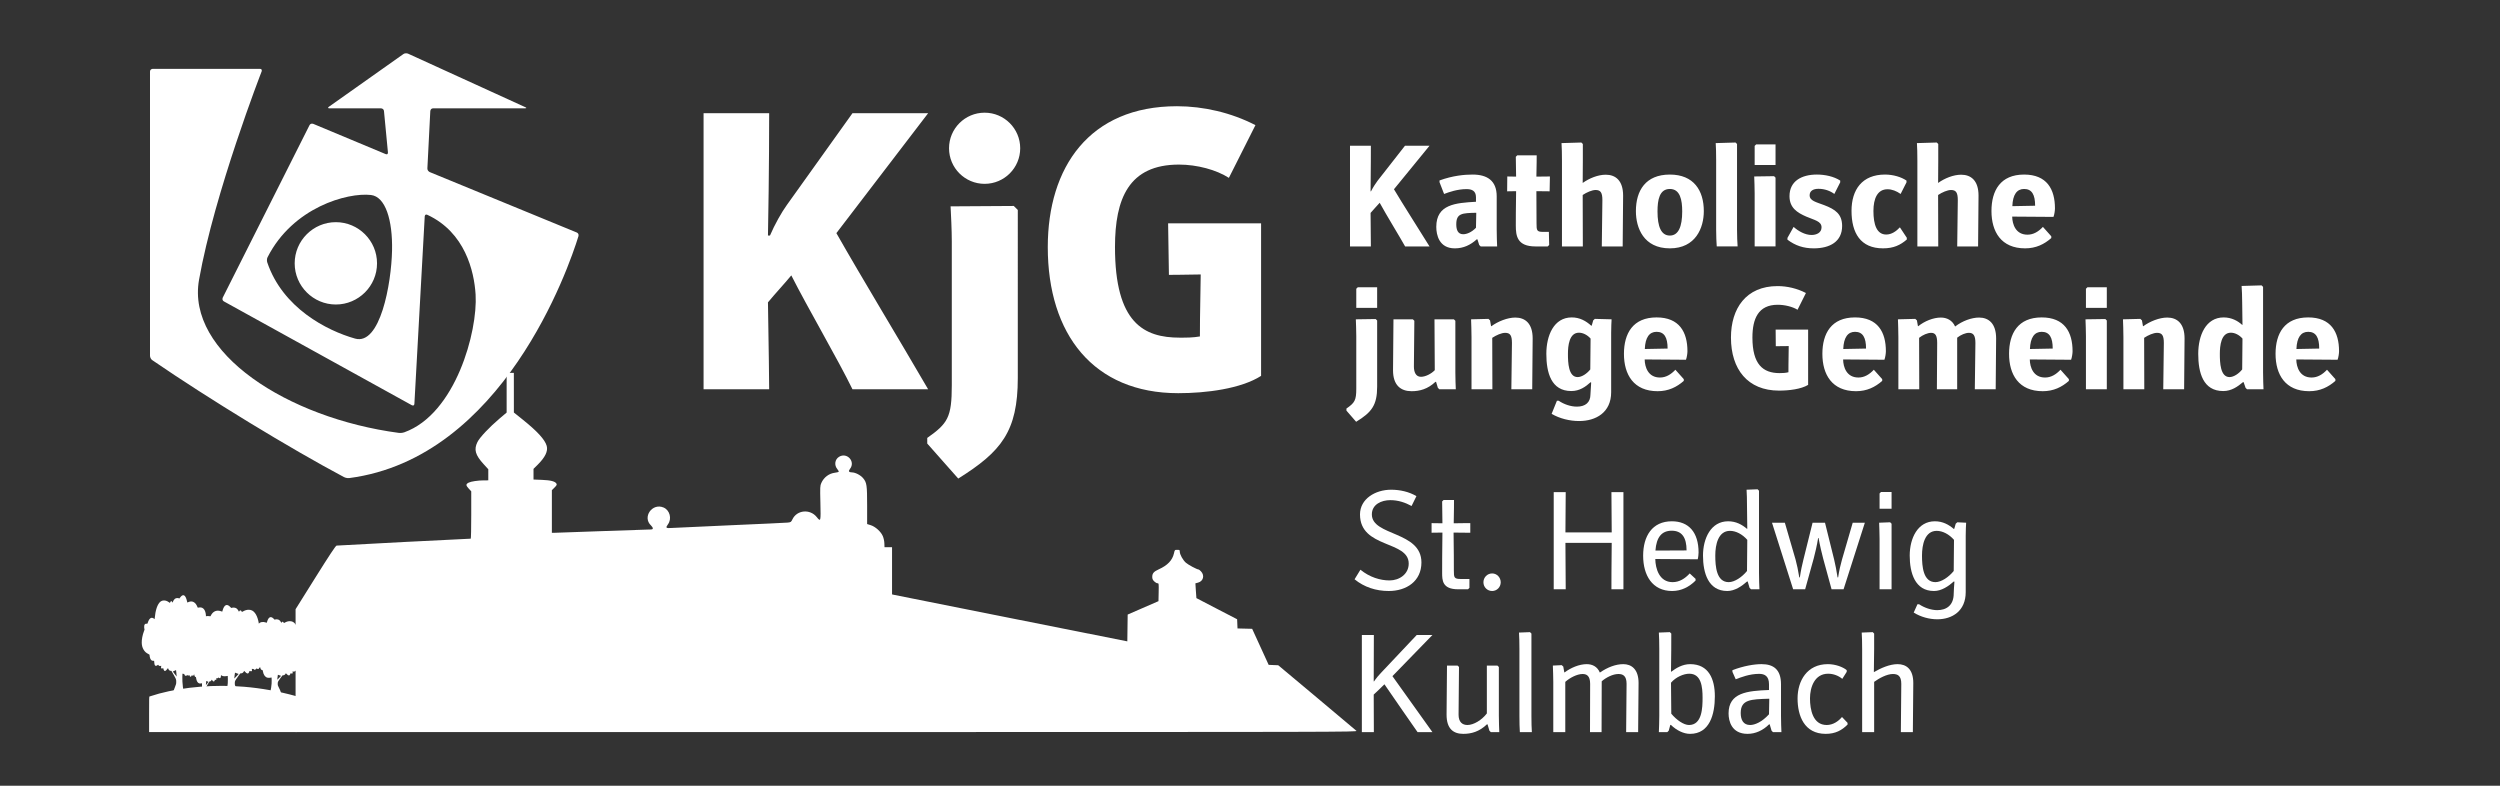
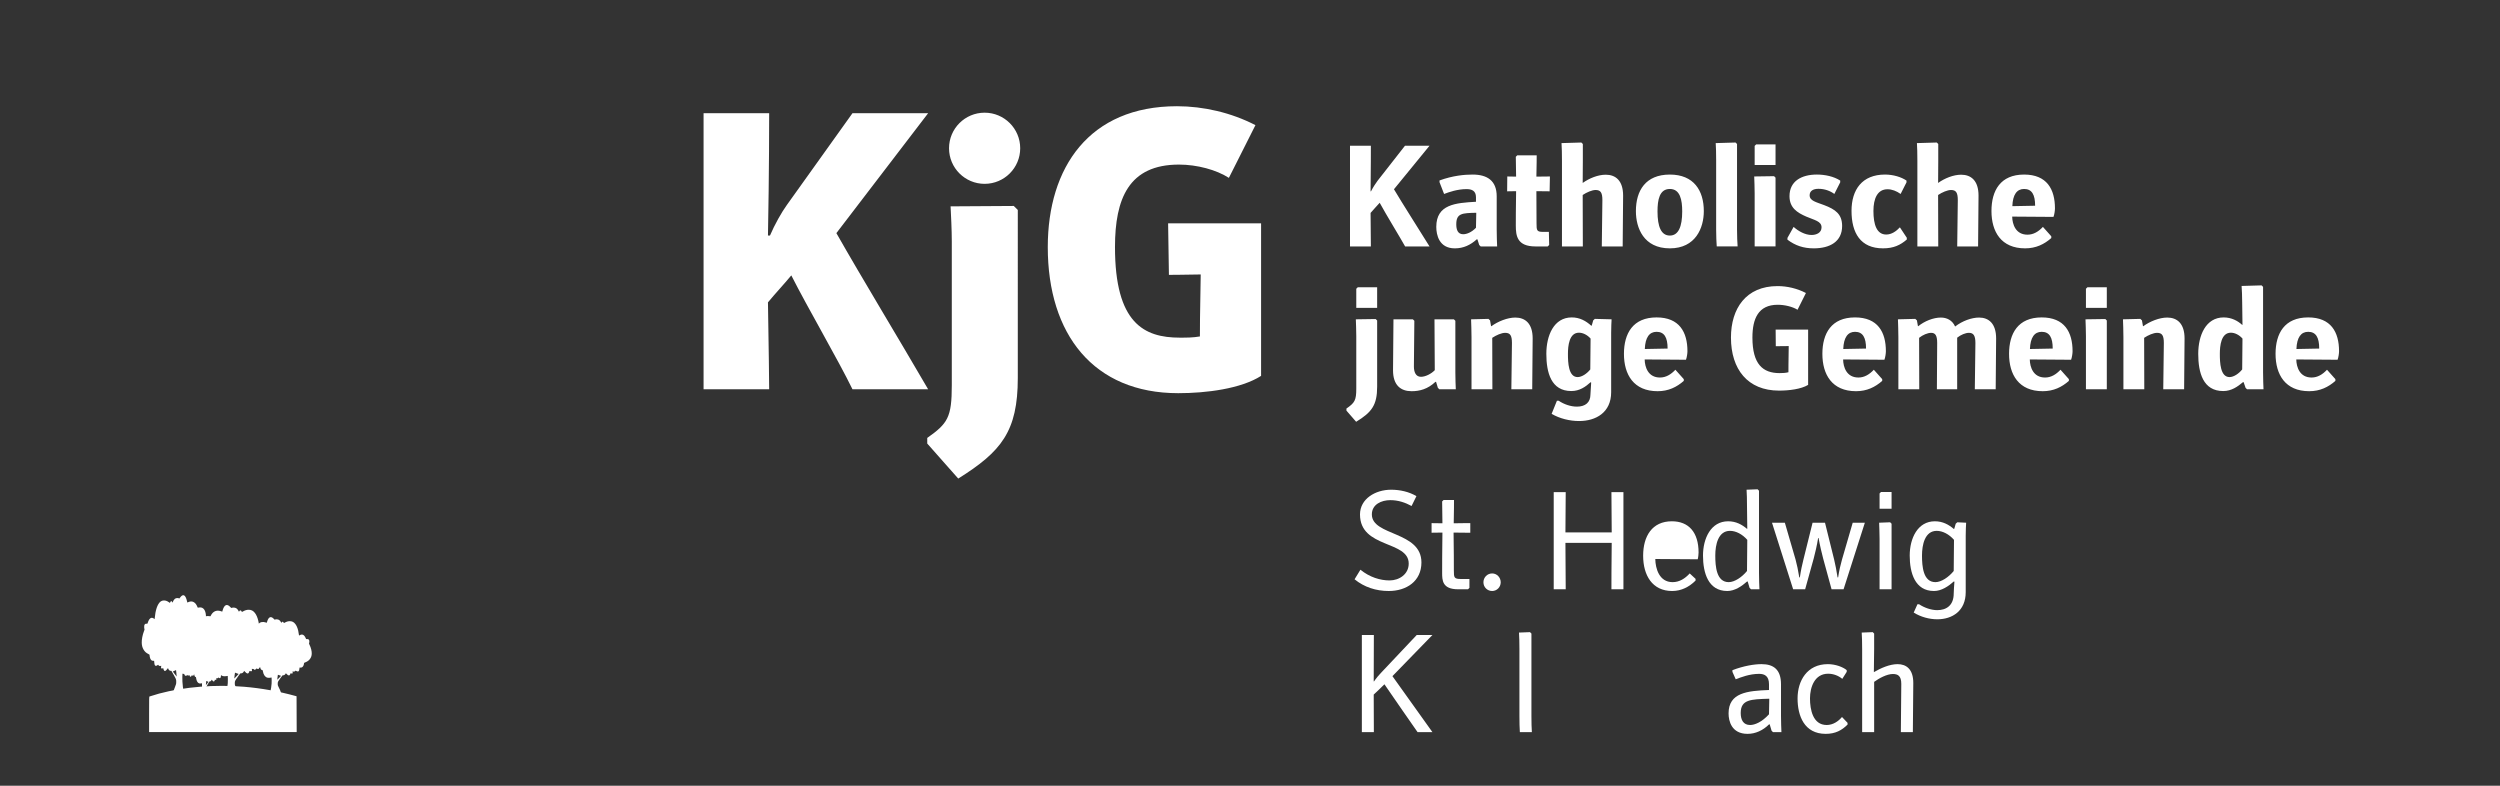
<svg xmlns="http://www.w3.org/2000/svg" xmlns:ns1="http://sodipodi.sourceforge.net/DTD/sodipodi-0.dtd" xmlns:ns2="http://www.inkscape.org/namespaces/inkscape" version="1.1" x="0px" y="0px" width="700px" height="220px" viewBox="0 0 700 220" xml:space="preserve" id="svg52" ns1:docname="kjg_St. Hedwig Kulmbach mit Bäumen und Rondell weiss.svg" ns2:version="1.1.1 (3bf5ae0d25, 2021-09-20)">
  <rect x="0" y="0" width="700" height="220" fill="#333333" stroke="none" />
  <defs id="defs56">
    <ns2:path-effect effect="spiro" id="path-effect807" is_visible="true" lpeversion="1" />
    <ns2:path-effect effect="bspline" id="path-effect2053" is_visible="true" lpeversion="1" weight="33.333" steps="2" helper_size="0" apply_no_weight="true" apply_with_weight="true" only_selected="false" />
    <ns2:path-effect effect="bspline" id="path-effect2057" is_visible="true" lpeversion="1" weight="33.333" steps="2" helper_size="0" apply_no_weight="true" apply_with_weight="true" only_selected="false" />
    <ns2:path-effect effect="bspline" id="path-effect1638" is_visible="true" lpeversion="1" weight="33.333" steps="2" helper_size="0" apply_no_weight="true" apply_with_weight="true" only_selected="false" />
    <ns2:path-effect effect="bspline" id="path-effect1924" is_visible="true" lpeversion="1" weight="33.333" steps="2" helper_size="0" apply_no_weight="true" apply_with_weight="true" only_selected="false" />
    <ns2:path-effect effect="spiro" id="path-effect3300" is_visible="true" lpeversion="1" />
    <ns2:path-effect effect="spiro" id="path-effect3417" is_visible="true" lpeversion="1" />
    <ns2:path-effect effect="spiro" id="path-effect3534" is_visible="true" lpeversion="1" />
    <ns2:path-effect effect="spiro" id="path-effect3538" is_visible="true" lpeversion="1" />
    <ns2:path-effect effect="spiro" id="path-effect3774" is_visible="true" lpeversion="1" />
    <ns2:path-effect effect="spiro" id="path-effect3778" is_visible="true" lpeversion="1" />
    <ns2:path-effect effect="spiro" id="path-effect134" is_visible="true" lpeversion="1" />
    <ns2:path-effect effect="spiro" id="path-effect138" is_visible="true" lpeversion="1" />
    <ns2:path-effect effect="spiro" id="path-effect586" is_visible="true" lpeversion="1" />
    <ns2:path-effect effect="spiro" id="path-effect845" is_visible="true" lpeversion="1" />
    <ns2:path-effect effect="spiro" id="path-effect962" is_visible="true" lpeversion="1" />
  </defs>
  <ns1:namedview id="namedview54" pagecolor="#ffffff" bordercolor="#666666" borderopacity="1.0" ns2:pageshadow="2" ns2:pageopacity="0.0" ns2:pagecheckerboard="0" showgrid="false" ns2:zoom="1.7243304" ns2:cx="355.50031" ns2:cy="104.09838" ns2:window-width="1920" ns2:window-height="1009" ns2:window-x="1672" ns2:window-y="-8" ns2:window-maximized="1" ns2:current-layer="svg52" />
  <g fill="rgb(0,0,0)" id="g50" style="fill:#ffffff;fill-opacity:1" transform="translate(42,14)">
-     <path d="m 52.038,48.207 c 6.35,0 11.529,5.178 11.529,11.527 0,6.351 -5.18,11.527 -11.529,11.527 -6.349,0 -11.528,-5.177 -11.528,-11.527 0,-6.349 5.179,-11.527 11.528,-11.527 m 15.735,7.952 C 67.575,65.464 64.461,82.791 57.42,80.804 49.505,78.569 37.129,72.219 32.828,59.457 c 0,0 -0.254,-0.755 0.107,-1.464 7.093,-13.919 22.315,-18.14 28.925,-17.396 4.05,0.457 6.097,6.976 5.913,15.562 m 51.69,-5.073 -41.098,-16.887 c 0,0 -0.736,-0.301 -0.696,-1.096 l 0.813,-15.978 c 0,0 0.041,-0.792 0.836,-0.792 h 25.674 c 0,0 0.795,0 0.072,-0.332 L 72.285,1.037 c 0,0 -0.724,-0.332 -1.373,0.127 L 50.119,15.873 c 0,0 -0.649,0.461 0.146,0.461 h 14.383 c 0,0 0.794,0 0.87,0.791 l 1.103,11.53 c 0,0 0.075,0.792 -0.657,0.484 L 45.733,20.688 c 0,0 -0.734,-0.306 -1.092,0.405 L 20.381,69.31 c 0,0 -0.357,0.712 0.34,1.098 l 52.57,29.04 c 0,0 0.696,0.386 0.74,-0.407 0,0 -0.044,0.793 2.891,-52.425 0,0 0.045,-0.792 0.766,-0.456 10.502,4.9 13.08,15.721 13.482,22.32 0.627,10.283 -5.59,33.391 -19.972,38.567 0,0 -0.749,0.267 -1.537,0.161 C 38.558,103.062 10.092,84.793 13.734,64.309 18.082,39.859 31.252,6.019 31.252,6.019 c 0,0 0.289,-0.741 -0.507,-0.741 H 0.796 c 0,0 -0.796,0 -0.796,0.795 v 79.535 c 0,0 0,0.797 0.655,1.245 15.909,10.91 38.546,24.689 53.664,32.734 0,0 0.702,0.374 1.491,0.271 43.02,-5.666 61.405,-58.771 64.153,-67.712 0.001,10e-4 0.235,-0.757 -0.5,-1.06" id="path2" style="fill:#ffffff;fill-opacity:1" />
    <path d="m 287.888,96.09 c -23.664,0 -36.51,-16.452 -36.51,-40.907 0,-22.312 11.606,-39.441 36.173,-39.441 7.438,0 15.212,1.804 21.974,5.296 l -7.437,14.764 c -3.493,-2.254 -8.903,-3.719 -13.974,-3.719 -14.087,0 -17.917,9.579 -17.917,23.101 0,21.298 8.112,25.356 18.142,25.356 1.916,0 3.719,0 5.635,-0.339 0,-1.015 0,-6.311 0.226,-17.355 -6.536,0.112 -7.776,0.112 -8.903,0.112 0,-0.335 -0.225,-14.199 -0.225,-14.422 h 26.031 v 42.71 c -5.635,3.603 -15.327,4.844 -23.215,4.844 M 226.306,120 c 12.057,-7.55 16.678,-13.187 16.678,-28.174 V 44.793 l -1.127,-1.126 -17.692,0.112 c 0.114,2.254 0.338,6.691 0.338,9.845 v 40.229 c 0,9.017 -1.127,10.707 -6.874,14.765 v 1.576 z M 155,17.695 h 18.367 c 0,1.238 0,17.128 -0.338,34.256 h 0.564 c 1.353,-3.156 3.268,-6.535 4.732,-8.562 l 18.368,-25.693 h 21.186 l -25.693,33.579 c 7.101,12.51 17.242,29.188 25.693,43.726 h -21.186 c -3.943,-8.115 -12.509,-22.764 -17.129,-31.893 -2.14,2.592 -4.395,4.96 -6.536,7.55 0.227,12.51 0.338,23.329 0.338,24.343 H 155 Z m 78.694,19.78 c 5.501,0 9.963,-4.46 9.963,-9.963 0,-5.502 -4.462,-9.961 -9.963,-9.961 -5.503,0 -9.964,4.459 -9.964,9.961 0,5.503 4.461,9.963 9.964,9.963" id="path4" style="fill:#ffffff;fill-opacity:1" />
    <path d="m 604.291,78.909 c -2.018,0 -3.168,1.564 -3.293,4.814 0.453,0 6.174,-0.125 6.381,-0.125 0,-3.088 -0.908,-4.689 -3.088,-4.689 m 0.287,16.627 c -6.707,0 -9.424,-4.652 -9.424,-10.453 0,-5.722 2.51,-10.207 9.137,-10.207 6.381,0 8.643,4.113 8.643,9.466 0,0.616 -0.164,1.726 -0.41,2.388 -1.564,0 -11.154,-0.085 -11.566,-0.085 0.041,2.183 0.988,5.062 4.281,5.062 1.688,0 3.088,-0.864 4.322,-2.18 l 2.346,2.634 v 0.492 c -1.975,1.731 -4.282,2.883 -7.329,2.883 M 585.895,80.8 c -0.906,-1.028 -2.141,-1.645 -3.25,-1.645 -2.76,0 -3.09,3.703 -3.09,5.928 0,2.429 0.125,6.501 2.717,6.501 1.152,0 2.594,-0.946 3.541,-2.142 -10e-4,-0.41 0.082,-8.189 0.082,-8.642 m 1.275,14.2 -0.41,-0.41 -0.537,-1.564 -0.162,-0.041 c -1.525,1.274 -3.254,2.508 -5.559,2.508 -5.639,0 -6.996,-5.142 -6.996,-10.409 0,-5.146 2.1,-10.207 7.121,-10.207 2.221,0 3.992,0.984 5.186,2.098 l 0.082,-0.041 c -0.043,-1.605 -0.082,-5.722 -0.082,-6.135 0,-1.564 -0.084,-3.908 -0.164,-4.734 l 5.598,-0.161 0.412,0.41 v 23.953 c 0,1.605 0.08,3.911 0.123,4.734 h -4.612 z m -23.459,0 c 0,-0.37 0.164,-12.595 0.164,-12.966 0,-2.098 -0.494,-2.84 -1.893,-2.84 -1.029,0 -2.512,0.659 -3.623,1.4 L 558.4,95 h -5.844 V 80.474 c 0,-1.443 -0.082,-4.201 -0.125,-5.064 l 4.857,-0.123 0.453,0.412 0.287,1.605 0.084,0.039 c 1.852,-1.357 4.527,-2.428 6.709,-2.428 2.758,0 4.855,1.646 4.855,5.844 0,0.413 -0.123,13.831 -0.123,14.241 z M 542.062,72.198 v -5.35 l 0.412,-0.41 h 5.432 v 5.76 z m 0,22.802 V 80.144 c 0,-1.195 -0.084,-3.912 -0.125,-4.734 l 5.557,-0.082 0.412,0.412 V 95 Z M 529.674,78.909 c -2.018,0 -3.17,1.564 -3.293,4.814 0.453,0 6.174,-0.125 6.379,-0.125 0,-3.088 -0.905,-4.689 -3.086,-4.689 m 0.287,16.627 c -6.708,0 -9.424,-4.652 -9.424,-10.453 0,-5.722 2.512,-10.207 9.137,-10.207 6.379,0 8.645,4.113 8.645,9.466 0,0.616 -0.166,1.726 -0.412,2.388 -1.564,0 -11.154,-0.085 -11.566,-0.085 0.041,2.183 0.988,5.062 4.281,5.062 1.688,0 3.086,-0.864 4.32,-2.18 l 2.346,2.634 v 0.492 c -1.976,1.731 -4.28,2.883 -7.327,2.883 M 510.947,95 c 0,-0.37 0.166,-12.595 0.166,-12.966 0,-2.058 -0.535,-2.84 -1.812,-2.84 -0.946,0 -2.264,0.536 -3.293,1.359 V 95 h -5.68 c 0,-0.37 0.082,-12.595 0.082,-12.966 0,-2.058 -0.493,-2.84 -1.688,-2.84 -0.987,0 -2.345,0.577 -3.373,1.4 L 495.39,95 h -5.845 V 80.474 c 0,-1.399 -0.082,-4.201 -0.123,-5.064 l 4.855,-0.123 0.453,0.412 0.289,1.605 0.082,0.039 c 1.77,-1.438 4.239,-2.428 6.338,-2.428 1.647,0 3.211,0.74 3.992,2.51 2.018,-1.564 4.61,-2.51 6.709,-2.51 2.676,0 4.774,1.646 4.774,5.844 0,0.413 -0.123,13.831 -0.123,14.241 z M 477.404,78.909 c -2.017,0 -3.17,1.564 -3.293,4.814 0.453,0 6.175,-0.125 6.381,-0.125 0,-3.088 -0.906,-4.689 -3.088,-4.689 m 0.288,16.627 c -6.709,0 -9.425,-4.652 -9.425,-10.453 0,-5.722 2.511,-10.207 9.137,-10.207 6.381,0 8.643,4.113 8.643,9.466 0,0.616 -0.163,1.726 -0.411,2.388 -1.563,0 -11.155,-0.085 -11.565,-0.085 0.041,2.183 0.986,5.062 4.281,5.062 1.687,0 3.086,-0.864 4.32,-2.18 l 2.347,2.634 v 0.492 c -1.976,1.731 -4.281,2.883 -7.327,2.883 m -21.567,-0.164 c -8.766,0 -13.458,-5.969 -13.458,-14.862 0,-8.106 4.197,-14.402 13.046,-14.402 2.717,0 5.475,0.657 7.945,1.934 l -2.348,4.693 c -1.397,-0.864 -3.58,-1.4 -5.556,-1.4 -5.433,0 -7.078,3.909 -7.078,9.176 0,7.535 2.963,9.962 7.612,9.962 0.865,0 1.689,-0.041 2.471,-0.246 0,-0.37 0,-2.881 0.082,-7.325 -2.676,0.038 -3.21,0.038 -3.621,0.038 0,-0.08 -0.042,-4.607 -0.042,-4.646 h 9.097 v 15.475 c -1.975,1.19 -5.308,1.603 -8.15,1.603 M 421.842,78.909 c -2.016,0 -3.17,1.564 -3.293,4.814 0.454,0 6.175,-0.125 6.379,-0.125 0,-3.088 -0.904,-4.689 -3.086,-4.689 m 0.289,16.627 c -6.709,0 -9.426,-4.652 -9.426,-10.453 0,-5.722 2.511,-10.207 9.137,-10.207 6.379,0 8.643,4.113 8.643,9.466 0,0.616 -0.163,1.726 -0.412,2.388 -1.562,0 -11.153,-0.085 -11.564,-0.085 0.041,2.183 0.988,5.062 4.281,5.062 1.686,0 3.087,-0.864 4.32,-2.18 l 2.348,2.634 v 0.492 c -1.978,1.731 -4.282,2.883 -7.327,2.883 M 403.362,80.8 c -0.905,-1.028 -2.14,-1.645 -3.252,-1.645 -2.757,0 -3.087,3.703 -3.087,5.928 0,2.429 0.125,6.501 2.717,6.501 1.152,0 2.593,-0.946 3.539,-2.142 0,-0.41 0.083,-8.189 0.083,-8.642 m 5.762,-1.645 v 16.668 c 0,5.68 -4.28,8.066 -8.97,8.066 -2.637,0 -5.477,-0.698 -7.699,-2.017 l 1.481,-3.662 h 0.495 c 1.481,0.987 3.333,1.646 5.102,1.646 2.429,0 3.787,-1.235 3.787,-3.376 0,-0.33 0.125,-2.223 0.208,-3.374 l -0.166,-0.082 c -1.4,1.274 -3.087,2.467 -5.391,2.467 -5.64,0 -6.997,-5.142 -6.997,-10.409 0,-5.146 2.098,-10.207 7.119,-10.207 2.223,0 3.993,0.984 5.473,2.344 l 0.125,-0.082 0.412,-1.439 0.451,-0.412 4.693,0.123 c -0.04,0.41 -0.123,2.511 -0.123,3.746 M 381.179,95 c 0,-0.37 0.165,-12.595 0.165,-12.966 0,-2.098 -0.494,-2.84 -1.894,-2.84 -1.029,0 -2.511,0.659 -3.623,1.4 L 375.869,95 h -5.846 V 80.474 c 0,-1.443 -0.08,-4.201 -0.121,-5.064 l 4.855,-0.123 0.452,0.412 0.29,1.605 0.081,0.039 c 1.853,-1.357 4.527,-2.428 6.709,-2.428 2.757,0 4.856,1.646 4.856,5.844 0,0.413 -0.123,13.831 -0.123,14.241 z m -20.166,0 -0.412,-0.41 -0.495,-1.646 -0.164,-0.044 c -2.183,2.06 -4.445,2.637 -6.708,2.637 -3.005,0 -5.187,-1.648 -5.187,-5.846 0,-0.412 0.123,-13.871 0.123,-14.281 h 5.433 l 0.413,0.41 c 0,0.453 -0.125,12.268 -0.125,12.801 0,1.484 0.492,2.883 1.977,2.883 1.234,0 2.88,-0.822 3.868,-1.854 l -0.081,-14.24 h 5.432 l 0.412,0.41 v 14.446 c 0,1.605 0.081,3.911 0.124,4.734 z M 337.758,72.198 v -5.35 l 0.412,-0.41 h 5.432 v 5.76 z M 335,100.97 v -0.576 c 2.305,-1.605 2.758,-2.265 2.758,-5.558 V 80.144 c 0,-1.154 -0.083,-3.912 -0.124,-4.734 l 5.557,-0.082 0.411,0.412 v 18.52 c 0,5.227 -1.564,7.204 -5.885,9.838 z M 527.834,43.603 c -0.207,0 -5.926,0.123 -6.379,0.123 0.123,-3.251 1.274,-4.815 3.293,-4.815 2.182,-0.001 3.086,1.605 3.086,4.692 m 4.527,9.053 v -0.494 l -2.346,-2.634 c -1.234,1.317 -2.635,2.181 -4.322,2.181 -3.293,0 -4.238,-2.88 -4.28,-5.062 0.411,0 10.001,0.083 11.563,0.083 0.25,-0.658 0.412,-1.77 0.412,-2.389 0,-5.35 -2.262,-9.465 -8.641,-9.465 -6.627,0 -9.137,4.486 -9.137,10.207 0,5.803 2.716,10.454 9.424,10.454 3.046,10e-4 5.351,-1.151 7.327,-2.881 m -20.496,2.346 c 0,-0.412 0.124,-13.827 0.124,-14.239 0,-4.199 -2.101,-5.844 -4.857,-5.844 -2.182,0 -4.609,0.986 -6.461,2.305 0,-0.413 0.04,-5.805 0.04,-6.174 v -4.733 l -0.412,-0.411 -5.557,0.163 c 0.084,0.863 0.123,3.334 0.123,4.981 v 23.952 h 5.846 l -0.04,-14.404 c 1.11,-0.741 2.593,-1.399 3.622,-1.399 1.398,0 1.892,0.741 1.892,2.839 0,0.371 -0.165,12.596 -0.165,12.965 h 5.845 z m -19.961,-1.934 v -0.494 l -1.934,-2.922 c -0.989,1.068 -2.305,2.017 -3.829,2.017 -2.634,0 -3.581,-2.757 -3.581,-6.585 0,-3.54 1.153,-6.092 3.951,-6.092 1.235,0 2.512,0.494 3.663,1.317 l 1.646,-3.251 v -0.495 c -1.439,-0.987 -3.705,-1.687 -6.009,-1.687 -6.42,0 -9.385,4.238 -9.385,10.166 0,6.174 2.512,10.495 8.811,10.495 2.963,10e-4 4.857,-0.904 6.667,-2.469 m -33.42,-0.453 v 0.495 c 2.181,1.646 4.486,2.428 7.367,2.428 4.527,0 7.943,-1.894 7.943,-6.257 0,-3.332 -1.893,-4.65 -5.021,-5.844 -2.263,-0.865 -4.074,-1.193 -4.074,-2.759 0,-1.192 0.946,-1.81 2.47,-1.81 1.729,0 3.293,0.575 4.445,1.44 l 1.646,-3.251 v -0.495 c -1.771,-1.152 -4.239,-1.687 -6.544,-1.687 -4.24,0 -7.656,1.811 -7.656,6.049 0,3.253 2.141,4.611 4.692,5.722 2.264,0.987 4.28,1.276 4.28,3.005 0,1.564 -1.481,2.141 -2.798,2.141 -1.811,0 -3.705,-1.072 -5.021,-2.265 z m -3.335,-20.413 v -5.763 h -5.433 l -0.412,0.411 v 5.352 z m 0,22.8 V 35.741 l -0.411,-0.411 -5.557,0.081 c 0.042,0.823 0.123,3.539 0.123,4.733 v 14.857 h 5.845 z m -10.781,-28.686 -0.411,-0.411 -5.558,0.163 c 0.083,0.824 0.124,3.168 0.124,4.732 v 19.47 c 0,1.563 0.082,3.909 0.163,4.731 h 5.846 c -0.083,-0.822 -0.164,-3.168 -0.164,-4.731 z m -18.809,25.641 c -2.429,0 -3.457,-2.469 -3.457,-6.75 0,-3.25 0.535,-6.297 3.457,-6.297 2.881,0 3.458,3.047 3.458,6.297 0,4.281 -1.072,6.75 -3.458,6.75 m 0,3.581 c 7.243,0 9.508,-5.763 9.508,-10.413 0,-5.762 -2.8,-10.248 -9.508,-10.248 -6.792,0 -9.508,4.486 -9.508,10.248 0,4.65 2.139,10.413 9.508,10.413 m -13.21,-0.536 c 0,-0.412 0.122,-13.827 0.122,-14.239 0,-4.199 -2.099,-5.844 -4.856,-5.844 -2.181,0 -4.609,0.986 -6.461,2.305 0,-0.413 0.04,-5.805 0.04,-6.174 v -4.733 l -0.411,-0.411 -5.557,0.163 c 0.083,0.863 0.123,3.334 0.123,4.981 v 23.952 h 5.845 l -0.04,-14.404 c 1.11,-0.741 2.593,-1.399 3.62,-1.399 1.4,0 1.894,0.741 1.894,2.839 0,0.371 -0.165,12.596 -0.165,12.965 h 5.846 z m -20.992,0 0.412,-0.412 -0.085,-3.662 h -1.605 c -1.808,0 -1.851,-0.411 -1.851,-2.469 0,-0.37 0,-5.187 -0.041,-8.932 1.441,0.04 3.293,0.04 3.705,0.04 l 0.082,-4.156 c -0.411,0 -2.346,0 -3.787,0.042 0.084,-3.128 0.084,-5.598 0.084,-5.969 h -5.436 l -0.41,0.412 c 0,0.371 0.041,3.293 0.082,5.557 -1.277,-0.042 -2.058,-0.042 -2.469,-0.042 l -0.042,4.156 c 0.411,0 1.233,0 2.511,-0.04 -0.082,3.868 -0.082,9.219 -0.082,9.631 0,2.881 0.369,5.844 5.516,5.844 z m -20.003,-9.383 c 0,0.246 -0.081,3.909 -0.081,4.156 -1.234,1.275 -2.593,1.811 -3.581,1.811 -1.562,0 -1.936,-1.357 -1.936,-2.797 0,-3.089 1.689,-3.129 5.558,-3.212 z m 5.843,9.383 c -0.039,-0.822 -0.121,-3.127 -0.121,-4.731 v -9.304 c 0,-4.403 -2.676,-6.09 -6.751,-6.09 -2.263,0 -5.515,0.288 -9.26,1.646 v 0.494 l 1.277,3.293 c 1.396,-0.534 3.743,-1.359 6.296,-1.359 1.44,0 2.634,0.454 2.634,2.265 v 1.276 c -5.679,0.33 -11.112,0.7 -11.112,7.037 0,2.224 0.782,6.01 5.185,6.01 2.431,0 4.404,-0.948 6.175,-2.551 l 0.164,0.04 0.493,1.562 0.412,0.412 z m -41.197,0 h 5.844 c 0,-0.369 -0.041,-5.062 -0.082,-9.383 0.824,-0.988 1.729,-1.894 2.553,-2.84 1.688,3.128 5.801,9.836 7.119,12.223 h 6.832 c -3.291,-5.308 -7.614,-12.057 -9.958,-16.01 l 9.958,-12.184 h -6.872 l -7.698,9.838 c -0.493,0.658 -1.275,1.852 -1.811,2.921 h -0.123 c 0.082,-5.802 0.082,-12.263 0.082,-12.759 H 336 Z" id="path6" style="fill:#ffffff;fill-opacity:1" />
    <g transform="translate(336,115)" id="g28" style="fill:#ffffff;fill-opacity:1">
      <g transform="matrix(0.04,0,0,0.04,-0.4,36)" id="g26" style="fill:#ffffff;fill-opacity:1">
        <path transform="scale(1,-1)" d="m 42,70 41,67 c 65,-53 139,-75 204,-75 67,0 134,43 134,118 0,163 -341,105 -341,344 0,108 106,173 218,173 61,0 125,-14 177,-45 L 441,583 C 397,607 348,624 292,624 231,624 163,595 163,524 163,372 510,408 510,188 510,56 405,-12 281,-12 192,-12 109,15 42,70 Z" id="path8" style="fill:#ffffff;fill-opacity:1" />
        <path transform="matrix(1,0,0,-1,556,0)" d="M 280,0 H 211 C 99,0 99,64 99,116 c 0,10 0,187 2,281 -31,-1 -66,-1 -76,-1 v 67 c 10,0 45,0 76,-1 -1,52 -2,144 -2,153 l 10,10 h 73 c 0,-9 0,-87 -2,-163 35,1 106,1 116,1 v -67 c -10,0 -82,0 -117,1 2,-87 2,-256 2,-265 0,-50 1,-60 50,-60 h 59 V 10 Z" id="path10" style="fill:#ffffff;fill-opacity:1" />
        <path transform="matrix(1,0,0,-1,887,0)" d="m 178,49 c 0,-34 -27,-61 -60,-61 -34,0 -61,27 -61,61 0,34 27,62 61,62 33,0 60,-28 60,-62 z" id="path12" style="fill:#ffffff;fill-opacity:1" />
        <path transform="matrix(1,0,0,-1,1343,0)" d="m 93,0 v 680 h 84 c 0,-10 -1,-208 -2,-282 h 324 c -1,74 -2,272 -2,282 h 84 V 0 h -84 c 0,10 0,192 2,325 H 175 c 1,-133 2,-315 2,-325 z" id="path14" style="fill:#ffffff;fill-opacity:1" />
-         <path transform="matrix(1,0,0,-1,2017,0)" d="M 412,61 C 368,17 313,-12 248,-12 109,-12 45,98 45,235 c 0,137 63,241 201,241 117,0 187,-76 187,-219 0,-7 -2,-34 -6,-47 -71,0 -287,2 -297,2 1,-67 28,-162 121,-162 48,0 87,25 120,61 l 41,-38 z m -63,211 c 0,91 -33,138 -104,138 -69,0 -107,-44 -114,-139 10,0 208,1 218,1 z" id="path16" style="fill:#ffffff;fill-opacity:1" />
+         <path transform="matrix(1,0,0,-1,2017,0)" d="M 412,61 C 368,17 313,-12 248,-12 109,-12 45,98 45,235 c 0,137 63,241 201,241 117,0 187,-76 187,-219 0,-7 -2,-34 -6,-47 -71,0 -287,2 -297,2 1,-67 28,-162 121,-162 48,0 87,25 120,61 l 41,-38 z m -63,211 z" id="path16" style="fill:#ffffff;fill-opacity:1" />
        <path transform="matrix(1,0,0,-1,2433,0)" d="m 443,0 h -59 l -10,10 -13,44 -4,1 C 319,21 270,-12 218,-12 84,-12 48,116 48,236 c 0,120 55,240 176,240 56,0 98,-24 132,-53 l 2,1 c -1,37 -2,148 -2,158 0,38 -1,95 -3,115 l 77,3 10,-10 V 115 c 0,-38 2,-95 3,-115 z m -87,128 c 0,10 2,206 2,218 -35,40 -80,63 -121,63 -83,0 -103,-97 -103,-173 0,-76 8,-186 94,-186 41,0 93,35 128,78 z" id="path18" style="fill:#ffffff;fill-opacity:1" />
        <path transform="matrix(1,0,0,-1,2943,0)" d="m 522,0 h -84 l -59,216 c -9,34 -23,92 -32,143 h -3 C 336,308 322,250 313,216 L 253,0 H 169 L 21,466 h 90 l 75,-258 c 10,-36 18,-76 26,-125 h 4 c 7,49 16,89 25,125 l 64,258 h 87 l 64,-258 c 9,-36 16,-76 24,-125 h 4 c 7,49 17,89 27,125 l 75,258 h 85 z" id="path20" style="fill:#ffffff;fill-opacity:1" />
        <path transform="matrix(1,0,0,-1,3635,0)" d="M 166,0 H 82 v 351 c 0,28 -2,95 -3,115 l 77,3 10,-10 z m 0,564 H 82 v 107 l 10,10 h 74 z" id="path22" style="fill:#ffffff;fill-opacity:1" />
        <path transform="matrix(1,0,0,-1,3880,0)" d="m 443,466 c -1,-10 -3,-61 -3,-91 V -20 c 0,-131 -93,-190 -199,-190 -55,0 -115,16 -165,47 l 26,58 h 12 c 36,-24 84,-41 127,-41 62,0 115,32 115,116 0,9 3,65 5,83 l -4,2 C 319,21 270,-12 218,-12 84,-12 48,116 48,236 c 0,120 55,240 176,240 56,0 98,-24 133,-54 l 3,2 10,35 11,10 z M 356,128 c 0,10 2,206 2,218 -35,40 -80,63 -121,63 -83,0 -103,-97 -103,-173 0,-76 8,-186 94,-186 41,0 93,35 128,78 z" id="path24" style="fill:#ffffff;fill-opacity:1" />
      </g>
    </g>
    <g transform="translate(336,155)" id="g48" style="fill:#ffffff;fill-opacity:1">
      <g transform="matrix(0.04,0,0,0.04,-0.4,36)" id="g46" style="fill:#ffffff;fill-opacity:1">
        <path transform="scale(1,-1)" d="m 93,0 v 680 h 84 c 0,-10 0,-214 -1,-325 h 2 c 14,21 37,48 48,59 L 477,680 H 587 L 307,392 C 348,335 495,130 587,0 H 483 C 468,22 293,272 251,335 227,310 201,287 176,263 177,174 177,10 177,0 Z" id="path30" style="fill:#ffffff;fill-opacity:1" />
-         <path transform="matrix(1,0,0,-1,614,0)" d="m 441,0 h -59 l -10,10 -13,44 -4,1 C 301,3 245,-12 189,-12 121,-12 72,22 72,122 c 0,10 3,333 3,344 h 74 l 10,-10 c 0,-12 -3,-317 -3,-334 0,-51 26,-72 62,-72 44,0 101,35 136,81 v 335 h 74 l 10,-10 V 115 c 0,-38 2,-95 3,-115 z" id="path32" style="fill:#ffffff;fill-opacity:1" />
        <path transform="matrix(1,0,0,-1,1126,0)" d="M 154,690 V 115 c 0,-38 1,-95 3,-115 H 73 c -2,20 -3,77 -3,115 v 467 c 0,38 -1,95 -3,115 l 77,3 z" id="path34" style="fill:#ffffff;fill-opacity:1" />
-         <path transform="matrix(1,0,0,-1,1359,0)" d="m 668,0 h -84 c 0,10 3,328 3,338 0,57 -26,69 -57,69 -39,0 -86,-24 -117,-51 0,-10 -1,-346 -1,-356 h -81 c 0,10 1,328 1,338 0,57 -25,69 -53,69 -39,0 -90,-27 -121,-55 V 0 H 74 v 350 c 0,29 -2,96 -3,116 l 62,3 11,-10 7,-40 2,-1 c 44,33 103,58 155,58 38,0 74,-16 92,-59 55,38 112,59 164,59 57,0 107,-35 107,-132 0,-10 -3,-334 -3,-344 z" id="path36" style="fill:#ffffff;fill-opacity:1" />
-         <path transform="matrix(1,0,0,-1,2105,0)" d="M 126,0 H 67 c 1,20 3,77 3,115 v 467 c 0,38 -1,95 -3,115 l 77,3 10,-10 c 0,-25 0,-196 -2,-266 l 2,-1 c 33,25 78,53 132,53 130,0 173,-104 173,-225 0,-126 -36,-263 -174,-263 -45,0 -95,25 -134,63 l -4,-1 -11,-40 z m 28,129 c 37,-44 87,-79 124,-79 92,0 95,121 95,191 0,76 -9,168 -93,168 -39,0 -94,-23 -128,-63 0,-21 2,-207 2,-217 z" id="path38" style="fill:#ffffff;fill-opacity:1" />
        <path transform="matrix(1,0,0,-1,2612,0)" d="m 418,0 h -59 l -10,10 -13,44 -4,1 C 289,12 236,-12 181,-12 68,-12 48,79 48,131 48,277 180,289 331,295 v 40 c 0,58 -31,73 -69,73 -67,0 -128,-24 -164,-38 l -23,52 v 12 c 80,30 152,42 204,42 84,0 136,-38 136,-141 V 115 c 0,-38 2,-95 3,-115 z m -85,233 -1,1 c -128,-4 -199,-5 -199,-100 0,-49 19,-84 66,-84 32,0 82,20 132,75 0,10 2,98 2,108 z" id="path40" style="fill:#ffffff;fill-opacity:1" />
        <path transform="matrix(1,0,0,-1,3097,0)" d="M 396,53 C 356,13 311,-12 243,-12 93,-12 46,114 46,236 c 0,123 66,240 212,240 53,0 106,-20 132,-42 v -12 l -31,-49 c -26,22 -62,36 -99,36 -95,0 -127,-95 -127,-173 0,-78 20,-186 117,-186 44,0 82,26 107,56 l 39,-41 z" id="path42" style="fill:#ffffff;fill-opacity:1" />
        <path transform="matrix(1,0,0,-1,3525,0)" d="m 425,0 h -84 c 0,10 3,328 3,338 0,57 -25,69 -59,69 -42,0 -97,-30 -131,-55 V 0 H 70 v 582 c 0,38 -1,95 -3,115 l 77,3 10,-10 V 582 c 0,-10 -2,-152 -2,-162 48,28 110,56 166,56 61,0 110,-35 110,-132 0,-10 -3,-334 -3,-344 z" id="path44" style="fill:#ffffff;fill-opacity:1" />
      </g>
    </g>
  </g>
  <g ns2:groupmode="layer" id="layer1" ns2:label="Plassenburg">
    <g id="g162" transform="matrix(0.518,0,0,0.518,-365.832,-66.41)" style="fill:#ffffff;fill-opacity:1">
-       <path style="fill:#ffffff;stroke-width:0.354;fill-opacity:1" d="m 866.013,490.705 v -33.204 l 10.717,-17.117 c 7.438,-11.879 10.934,-17.16 11.426,-17.26 0.577,-0.116 71.651,-3.786 72.542,-3.745 0.146,0.007 0.266,-5.75 0.266,-12.792 v -12.804 l -1.411,-1.531 c -1.568,-1.701 -1.564,-2.348 0.017,-3.165 1.246,-0.644 5.064,-1.212 8.215,-1.221 l 2.392,-0.007 v -3.005 -3.005 l -2.515,-2.753 c -4.523,-4.95 -5.345,-7.879 -3.355,-11.946 1.212,-2.478 6.482,-8.069 12.031,-12.765 l 3.759,-3.181 v -10.725 -10.725 h 1.949 1.949 l 0.006,10.717 0.006,10.717 4.65,3.72 c 8.004,6.404 12.185,10.976 13.102,14.328 0.78,2.852 -0.833,6.175 -4.993,10.284 l -2.141,2.115 v 2.887 2.887 l 4.517,0.176 c 4.802,0.187 7.232,0.826 7.902,2.078 0.287,0.536 0.089,0.921 -1.073,2.083 l -1.425,1.425 v 11.515 11.515 l 1.329,-0.002 c 0.731,-10e-4 12.011,-0.399 25.066,-0.882 13.056,-0.484 24.734,-0.881 25.952,-0.883 1.906,-0.003 2.214,-0.093 2.214,-0.65 0,-0.356 -0.419,-1.033 -0.931,-1.506 -4.861,-4.482 0.546,-12.343 6.717,-9.764 3.42,1.429 4.638,6.083 2.388,9.125 -1.392,1.883 -1.08,2.184 2.013,1.943 1.51,-0.117 15.819,-0.775 31.798,-1.461 15.979,-0.686 29.88,-1.335 30.892,-1.441 1.768,-0.185 1.87,-0.255 2.616,-1.796 2.451,-5.064 9.496,-5.701 13.123,-1.187 2.171,2.702 2.224,2.496 1.979,-7.704 -0.208,-8.643 -0.182,-9.207 0.495,-10.717 1.39,-3.103 4.158,-5.173 7.44,-5.562 0.967,-0.114 1.844,-0.348 1.95,-0.519 0.106,-0.171 -0.211,-0.791 -0.705,-1.377 -1.826,-2.17 -1.401,-5.294 0.913,-6.705 4.287,-2.613 9.005,2.589 5.912,6.52 -1.002,1.274 -0.666,1.886 1.046,1.909 1.87,0.026 4.682,1.489 6.058,3.153 1.952,2.36 2.151,3.733 2.151,14.803 v 9.968 l 1.935,0.61 c 2.545,0.802 5.486,3.459 6.539,5.908 0.453,1.053 0.802,2.668 0.844,3.901 l 0.071,2.104 2.037,0.003 2.037,0.003 v 12.748 12.748 l 0.797,0.194 c 0.438,0.107 29.053,5.82 63.589,12.696 l 62.792,12.502 0.096,-7.244 0.096,-7.244 8.326,-3.621 8.326,-3.621 0.099,-4.837 c 0.096,-4.712 0.079,-4.837 -0.647,-4.837 -0.41,0 -1.212,-0.466 -1.782,-1.036 -0.786,-0.786 -1.036,-1.364 -1.036,-2.401 0,-1.922 0.816,-2.873 3.507,-4.089 4.787,-2.162 7.387,-4.891 8.224,-8.628 0.427,-1.91 0.432,-1.915 1.789,-1.915 1.255,0 1.361,0.077 1.361,0.993 0,1.497 1.63,4.465 3.263,5.941 1.265,1.143 6.046,3.695 6.922,3.695 0.171,0 0.746,0.453 1.276,1.008 2.083,2.174 1.279,5.319 -1.554,6.082 l -1.462,0.394 0.25,3.965 c 0.137,2.18 0.27,3.989 0.294,4.019 0.025,0.03 4.987,2.614 11.028,5.741 l 10.983,5.686 0.104,2.485 0.104,2.485 3.958,0.1 3.958,0.1 4.46,9.743 4.46,9.743 2.588,0.105 2.588,0.105 20.776,17.391 c 11.427,9.565 21.091,17.689 21.475,18.053 0.682,0.646 -6.038,0.662 -286.36,0.662 H 866.013 Z" id="path108" />
      <path style="fill:#ffffff;stroke-width:0.058;fill-opacity:1" d="m 850.96,506.822 c 1.165,-3.133 1.874,-6.215 2.093,-9.095 0.059,-0.774 0.045,-3.211 -0.018,-3.296 -0.016,-0.021 -0.226,0.01 -0.466,0.069 -0.542,0.134 -1.368,0.138 -1.829,0.007 -1.209,-0.341 -2.076,-1.576 -2.386,-3.397 -0.046,-0.27 -0.092,-0.528 -0.102,-0.574 -0.011,-0.048 -0.1,-0.084 -0.209,-0.084 -0.527,0 -1.062,-0.713 -1.182,-1.577 -0.018,-0.128 -0.058,-0.231 -0.089,-0.23 -0.031,0.001 -0.135,0.154 -0.23,0.337 -0.216,0.415 -0.554,0.732 -0.781,0.732 -0.131,0 -0.222,-0.069 -0.417,-0.314 l -0.249,-0.314 -0.194,0.298 c -0.107,0.164 -0.195,0.317 -0.196,0.34 -10e-4,0.023 -0.122,0.153 -0.268,0.289 -0.283,0.263 -0.525,0.318 -0.788,0.181 -0.169,-0.088 -0.485,-0.523 -0.611,-0.84 -0.053,-0.132 -0.112,-0.241 -0.132,-0.241 -0.02,0 -0.118,0.075 -0.217,0.166 -0.325,0.297 -0.777,0.312 -1.066,0.035 -0.176,-0.169 -0.235,-0.16 -0.695,0.11 -0.28,0.164 -0.387,0.189 -0.803,0.19 -0.455,0.001 -0.491,-0.01 -0.694,-0.202 -0.284,-0.269 -0.487,-0.729 -0.612,-1.385 l -0.102,-0.538 -0.375,-0.146 c -0.898,-0.349 -1.379,-1.068 -1.418,-2.12 -0.016,-0.437 -0.024,-0.461 -0.368,-1.077 -0.402,-0.721 -0.806,-1.771 -0.924,-2.403 -0.118,-0.631 -0.079,-1.47 0.09,-1.913 0.273,-0.717 0.938,-1.335 1.796,-1.671 0.369,-0.144 0.585,-0.205 1.207,-0.342 0.143,-0.031 0.159,-0.061 0.191,-0.349 0.073,-0.653 0.331,-1.071 0.753,-1.219 0.133,-0.046 0.268,-0.095 0.299,-0.107 0.04,-0.015 0.049,-0.15 0.03,-0.429 -0.049,-0.725 0.173,-1.207 0.659,-1.43 0.127,-0.058 0.191,-0.125 0.179,-0.187 -0.01,-0.053 -0.07,-0.379 -0.134,-0.725 -0.243,-1.312 -0.284,-2.864 -0.1,-3.795 0.405,-2.052 1.755,-2.983 3.828,-2.64 0.407,0.067 0.451,0.063 0.497,-0.044 0.167,-0.388 0.654,-1.124 0.925,-1.399 1.093,-1.108 2.468,-1.378 4.099,-0.807 0.264,0.093 0.487,0.16 0.494,0.15 0.007,-0.011 0.082,-0.26 0.166,-0.555 0.765,-2.678 2.09,-3.224 3.68,-1.515 l 0.359,0.386 0.331,-0.086 c 0.726,-0.19 1.612,-0.076 2.167,0.279 0.349,0.223 0.836,0.823 1.02,1.258 l 0.139,0.329 0.116,-0.212 c 0.346,-0.631 0.84,-0.617 1.137,0.032 0.059,0.128 0.134,0.233 0.167,0.233 0.033,0 0.244,-0.105 0.469,-0.233 0.934,-0.532 1.783,-0.777 2.694,-0.778 1.234,-0.002 2.147,0.458 2.955,1.49 0.689,0.88 1.21,2.067 1.586,3.616 0.175,0.719 0.428,2.202 0.428,2.507 0,0.092 0.008,0.166 0.019,0.166 0.011,0 0.166,-0.093 0.346,-0.206 0.45,-0.284 1.043,-0.418 1.456,-0.329 0.788,0.17 1.341,0.798 1.936,2.197 l 0.094,0.221 0.547,0.013 c 0.497,0.012 0.568,0.03 0.778,0.196 0.327,0.259 0.464,0.651 0.424,1.214 -0.016,0.227 -0.066,0.566 -0.111,0.753 l -0.082,0.341 0.264,0.53 c 0.805,1.617 1.293,3.6 1.217,4.956 -0.063,1.131 -0.346,1.941 -0.972,2.779 -0.622,0.832 -1.384,1.377 -2.562,1.833 -0.468,0.181 -0.599,0.257 -0.609,0.355 -0.126,1.211 -0.505,1.974 -1.147,2.311 -0.22,0.115 -0.394,0.149 -0.802,0.155 l -0.522,0.008 -0.032,0.477 c -0.102,1.53 -0.637,1.958 -1.7,1.361 l -0.386,-0.217 -0.109,0.134 c -0.284,0.35 -0.8,0.495 -1.274,0.358 -0.146,-0.042 -0.276,-0.062 -0.29,-0.043 -0.014,0.018 0.014,0.201 0.062,0.405 0.08,0.341 0.08,0.385 0.008,0.534 -0.108,0.223 -0.34,0.267 -0.743,0.14 -0.43,-0.134 -0.413,-0.137 -0.445,0.079 -0.015,0.101 -0.096,0.323 -0.18,0.492 -0.376,0.763 -0.985,0.676 -1.85,-0.263 -0.37,-0.402 -0.489,-0.486 -0.489,-0.343 0,0.038 -0.101,0.216 -0.225,0.395 -0.296,0.427 -0.623,0.614 -1.149,0.659 l -0.408,0.034 -1.144,1.553 c -1.37,1.858 -1.421,1.966 -1.421,2.986 0,0.576 0.015,0.678 0.156,1.072 0.086,0.24 0.325,0.752 0.532,1.139 0.887,1.66 1.275,2.935 1.427,4.696 0.059,0.68 0.038,2.522 -0.033,2.86 l -0.032,0.151 h -3.894 -3.894 z m 6.399,-12.434 c 0.443,-0.45 0.806,-0.834 0.807,-0.853 0.002,-0.036 -1.624,-0.609 -1.714,-0.605 -0.029,0.001 -0.102,0.495 -0.167,1.125 -0.063,0.617 -0.128,1.227 -0.143,1.354 l -0.028,0.232 0.219,-0.218 c 0.121,-0.12 0.582,-0.586 1.025,-1.036 z" id="path148" />
      <path style="fill:#ffffff;stroke-width:0.067;fill-opacity:1" d="m 826.961,508.116 c 1.337,-3.68 2.151,-7.299 2.402,-10.682 0.067,-0.909 0.052,-3.771 -0.021,-3.871 -0.018,-0.025 -0.259,0.011 -0.535,0.082 -0.622,0.158 -1.57,0.162 -2.099,0.008 -1.387,-0.401 -2.382,-1.851 -2.738,-3.99 -0.053,-0.317 -0.105,-0.62 -0.117,-0.674 -0.012,-0.057 -0.114,-0.098 -0.24,-0.098 -0.605,0 -1.219,-0.838 -1.357,-1.852 -0.021,-0.15 -0.066,-0.272 -0.102,-0.27 -0.036,0.001 -0.155,0.18 -0.265,0.396 -0.248,0.488 -0.636,0.859 -0.896,0.859 -0.15,0 -0.255,-0.081 -0.478,-0.369 l -0.286,-0.369 -0.222,0.35 c -0.122,0.192 -0.223,0.372 -0.225,0.399 -10e-4,0.027 -0.14,0.18 -0.307,0.339 -0.325,0.309 -0.603,0.374 -0.905,0.212 -0.194,-0.104 -0.556,-0.614 -0.702,-0.987 -0.061,-0.156 -0.129,-0.283 -0.152,-0.283 -0.023,0 -0.135,0.088 -0.249,0.195 -0.373,0.349 -0.892,0.366 -1.223,0.041 -0.202,-0.198 -0.269,-0.187 -0.798,0.129 -0.321,0.192 -0.444,0.222 -0.921,0.224 -0.522,10e-4 -0.564,-0.011 -0.797,-0.237 -0.326,-0.316 -0.559,-0.856 -0.702,-1.627 l -0.117,-0.632 -0.431,-0.171 c -1.031,-0.41 -1.582,-1.254 -1.627,-2.49 -0.019,-0.514 -0.028,-0.541 -0.422,-1.264 -0.461,-0.846 -0.925,-2.08 -1.061,-2.822 -0.136,-0.741 -0.09,-1.727 0.103,-2.246 0.313,-0.842 1.076,-1.568 2.061,-1.962 0.424,-0.17 0.671,-0.241 1.385,-0.402 0.164,-0.037 0.183,-0.072 0.219,-0.41 0.083,-0.766 0.38,-1.258 0.864,-1.431 0.153,-0.054 0.307,-0.111 0.344,-0.126 0.045,-0.018 0.056,-0.176 0.035,-0.503 -0.056,-0.852 0.199,-1.417 0.756,-1.679 0.146,-0.069 0.219,-0.146 0.206,-0.22 -0.011,-0.063 -0.08,-0.446 -0.154,-0.851 -0.279,-1.541 -0.326,-3.364 -0.115,-4.458 0.465,-2.41 2.014,-3.503 4.393,-3.1 0.467,0.079 0.517,0.074 0.57,-0.051 0.192,-0.455 0.75,-1.32 1.061,-1.643 1.254,-1.301 2.832,-1.619 4.704,-0.947 0.303,0.109 0.558,0.188 0.567,0.176 0.008,-0.013 0.094,-0.306 0.191,-0.652 0.878,-3.146 2.399,-3.787 4.223,-1.78 l 0.412,0.454 0.38,-0.102 c 0.833,-0.223 1.85,-0.089 2.487,0.327 0.4,0.261 0.959,0.967 1.17,1.477 l 0.16,0.387 0.134,-0.249 c 0.397,-0.741 0.963,-0.725 1.305,0.038 0.068,0.151 0.153,0.274 0.191,0.274 0.038,0 0.28,-0.123 0.538,-0.273 1.072,-0.624 2.046,-0.912 3.091,-0.914 1.416,-0.003 2.464,0.538 3.391,1.75 0.791,1.034 1.388,2.427 1.82,4.247 0.2,0.844 0.491,2.586 0.491,2.944 0,0.108 0.01,0.196 0.022,0.196 0.012,0 0.191,-0.109 0.397,-0.242 0.516,-0.333 1.197,-0.49 1.671,-0.386 0.904,0.199 1.539,0.937 2.222,2.58 l 0.108,0.26 0.627,0.015 c 0.57,0.014 0.651,0.035 0.893,0.231 0.375,0.304 0.532,0.765 0.487,1.425 -0.018,0.266 -0.076,0.664 -0.127,0.885 l -0.094,0.4 0.303,0.623 c 0.924,1.899 1.483,4.229 1.397,5.82 -0.072,1.328 -0.397,2.279 -1.116,3.264 -0.713,0.977 -1.588,1.618 -2.94,2.153 -0.537,0.213 -0.687,0.302 -0.699,0.417 -0.145,1.422 -0.579,2.318 -1.317,2.714 -0.252,0.135 -0.452,0.175 -0.921,0.182 l -0.599,0.01 -0.036,0.56 c -0.117,1.797 -0.731,2.3 -1.951,1.599 l -0.443,-0.254 -0.125,0.158 c -0.326,0.411 -0.918,0.581 -1.463,0.42 -0.167,-0.05 -0.317,-0.072 -0.332,-0.051 -0.016,0.022 0.016,0.236 0.071,0.476 0.091,0.401 0.092,0.452 0.009,0.628 -0.124,0.262 -0.39,0.313 -0.853,0.165 -0.493,-0.158 -0.473,-0.161 -0.511,0.093 -0.018,0.119 -0.11,0.379 -0.206,0.578 -0.432,0.896 -1.13,0.794 -2.123,-0.309 -0.425,-0.473 -0.562,-0.571 -0.562,-0.403 0,0.045 -0.116,0.254 -0.259,0.464 -0.34,0.501 -0.715,0.721 -1.318,0.773 l -0.468,0.04 -1.313,1.823 c -1.572,2.182 -1.631,2.309 -1.631,3.507 0,0.677 0.017,0.796 0.179,1.259 0.098,0.281 0.373,0.883 0.61,1.338 1.018,1.949 1.463,3.447 1.638,5.515 0.068,0.799 0.043,2.962 -0.038,3.359 l -0.036,0.177 h -4.469 -4.469 z m 7.343,-14.603 c 0.508,-0.529 0.925,-0.979 0.927,-1.002 0.002,-0.042 -1.863,-0.716 -1.967,-0.71 -0.033,0.001 -0.118,0.581 -0.192,1.321 -0.073,0.725 -0.146,1.441 -0.164,1.59 l -0.032,0.272 0.252,-0.255 c 0.138,-0.141 0.668,-0.688 1.176,-1.217 z" id="path148-4" />
      <path style="fill:#ffffff;stroke-width:0.044;fill-opacity:1" d="m 814.019,507.963 c 0.793,-2.638 1.276,-5.233 1.424,-7.657 0.04,-0.652 0.031,-2.703 -0.012,-2.775 -0.01,-0.018 -0.154,0.008 -0.317,0.058 -0.369,0.113 -0.931,0.116 -1.244,0.006 -0.823,-0.287 -1.413,-1.327 -1.623,-2.86 -0.031,-0.227 -0.062,-0.444 -0.069,-0.483 -0.007,-0.041 -0.068,-0.07 -0.142,-0.07 -0.359,0 -0.723,-0.601 -0.805,-1.327 -0.012,-0.108 -0.039,-0.195 -0.061,-0.193 -0.021,0.001 -0.092,0.129 -0.157,0.284 -0.147,0.35 -0.377,0.616 -0.531,0.616 -0.089,0 -0.151,-0.058 -0.284,-0.265 l -0.17,-0.265 -0.132,0.251 c -0.072,0.138 -0.132,0.267 -0.133,0.286 -8.4e-4,0.019 -0.083,0.129 -0.182,0.243 -0.193,0.221 -0.358,0.268 -0.536,0.152 -0.115,-0.074 -0.33,-0.44 -0.416,-0.707 -0.036,-0.112 -0.077,-0.203 -0.09,-0.203 -0.013,0 -0.08,0.063 -0.148,0.14 -0.221,0.25 -0.529,0.263 -0.725,0.029 -0.12,-0.142 -0.16,-0.134 -0.473,0.093 -0.19,0.138 -0.263,0.159 -0.546,0.16 -0.31,0.001 -0.334,-0.008 -0.473,-0.17 -0.194,-0.227 -0.332,-0.613 -0.416,-1.166 l -0.069,-0.453 -0.255,-0.123 c -0.611,-0.294 -0.938,-0.899 -0.965,-1.785 -0.011,-0.368 -0.017,-0.388 -0.25,-0.906 -0.274,-0.607 -0.549,-1.491 -0.629,-2.023 -0.08,-0.531 -0.053,-1.238 0.061,-1.61 0.186,-0.603 0.638,-1.124 1.222,-1.406 0.251,-0.122 0.398,-0.173 0.821,-0.288 0.097,-0.026 0.108,-0.052 0.13,-0.294 0.049,-0.549 0.225,-0.902 0.512,-1.026 0.09,-0.039 0.182,-0.08 0.204,-0.09 0.027,-0.013 0.033,-0.126 0.021,-0.361 -0.033,-0.611 0.118,-1.016 0.448,-1.204 0.086,-0.049 0.13,-0.105 0.122,-0.158 -0.006,-0.045 -0.048,-0.319 -0.091,-0.61 -0.165,-1.105 -0.193,-2.411 -0.068,-3.195 0.276,-1.728 1.194,-2.511 2.605,-2.223 0.277,0.057 0.307,0.053 0.338,-0.037 0.114,-0.326 0.445,-0.946 0.629,-1.178 0.744,-0.933 1.679,-1.16 2.789,-0.679 0.18,0.078 0.331,0.135 0.336,0.126 0.005,-0.009 0.056,-0.219 0.113,-0.467 0.52,-2.255 1.422,-2.714 2.504,-1.276 l 0.245,0.325 0.225,-0.073 c 0.494,-0.16 1.097,-0.064 1.475,0.235 0.237,0.187 0.569,0.693 0.694,1.059 l 0.095,0.277 0.079,-0.179 c 0.235,-0.531 0.571,-0.519 0.774,0.027 0.04,0.108 0.091,0.196 0.113,0.196 0.022,0 0.166,-0.088 0.319,-0.196 0.636,-0.448 1.213,-0.654 1.833,-0.655 0.84,-0.002 1.461,0.385 2.011,1.254 0.469,0.741 0.823,1.74 1.079,3.045 0.119,0.605 0.291,1.854 0.291,2.111 0,0.077 0.005,0.14 0.013,0.14 0.007,0 0.113,-0.078 0.235,-0.173 0.306,-0.239 0.71,-0.352 0.991,-0.277 0.536,0.143 0.913,0.672 1.317,1.85 l 0.064,0.186 0.372,0.011 c 0.338,0.01 0.386,0.025 0.529,0.165 0.222,0.218 0.315,0.548 0.289,1.022 -0.011,0.191 -0.045,0.476 -0.075,0.634 l -0.056,0.287 0.18,0.447 c 0.548,1.361 0.88,3.031 0.828,4.172 -0.043,0.952 -0.236,1.634 -0.662,2.34 -0.423,0.7 -0.942,1.16 -1.743,1.543 -0.318,0.152 -0.408,0.217 -0.415,0.299 -0.086,1.02 -0.344,1.662 -0.781,1.945 -0.15,0.097 -0.268,0.125 -0.546,0.131 l -0.355,0.007 -0.022,0.401 c -0.069,1.288 -0.433,1.649 -1.157,1.146 l -0.262,-0.182 -0.074,0.113 c -0.193,0.295 -0.545,0.417 -0.867,0.301 -0.099,-0.035 -0.188,-0.052 -0.197,-0.036 -0.009,0.015 0.009,0.169 0.042,0.341 0.054,0.287 0.054,0.324 0.005,0.45 -0.074,0.188 -0.231,0.224 -0.506,0.118 -0.292,-0.113 -0.281,-0.116 -0.303,0.067 -0.01,0.085 -0.066,0.272 -0.122,0.414 -0.256,0.642 -0.67,0.569 -1.259,-0.222 -0.252,-0.339 -0.333,-0.409 -0.333,-0.289 0,0.032 -0.069,0.182 -0.153,0.332 -0.201,0.359 -0.424,0.517 -0.782,0.554 l -0.278,0.029 -0.779,1.307 c -0.932,1.564 -0.967,1.655 -0.967,2.514 0,0.485 0.009,0.571 0.106,0.903 0.058,0.202 0.221,0.633 0.362,0.959 0.604,1.397 0.867,2.471 0.971,3.954 0.04,0.573 0.026,2.123 -0.022,2.408 l -0.021,0.127 h -2.65 -2.65 z m 4.354,-10.468 c 0.301,-0.379 0.549,-0.702 0.549,-0.718 0.001,-0.03 -1.105,-0.513 -1.167,-0.509 -0.02,0.001 -0.07,0.417 -0.114,0.947 -0.043,0.52 -0.087,1.033 -0.097,1.14 l -0.019,0.195 0.149,-0.183 c 0.082,-0.101 0.396,-0.493 0.697,-0.872 z" id="path148-47" />
      <path style="fill:#ffffff;stroke-width:0.066;fill-opacity:1" d="m 806.964,508.458 c -1.181,-4.072 -1.9,-8.077 -2.121,-11.82 -0.059,-1.006 -0.046,-4.172 0.018,-4.284 0.016,-0.028 0.229,0.012 0.473,0.09 0.549,0.174 1.387,0.179 1.854,0.009 1.225,-0.443 2.104,-2.048 2.418,-4.415 0.046,-0.35 0.093,-0.686 0.103,-0.746 0.011,-0.063 0.101,-0.109 0.212,-0.109 0.535,0 1.077,-0.927 1.199,-2.049 0.018,-0.166 0.059,-0.301 0.09,-0.299 0.032,10e-4 0.137,0.2 0.234,0.438 0.219,0.54 0.561,0.951 0.791,0.951 0.133,0 0.225,-0.089 0.422,-0.409 l 0.253,-0.408 0.196,0.387 c 0.108,0.213 0.197,0.411 0.199,0.442 0.001,0.03 0.123,0.199 0.271,0.375 0.287,0.342 0.533,0.414 0.799,0.235 0.171,-0.115 0.491,-0.679 0.62,-1.092 0.054,-0.172 0.114,-0.313 0.134,-0.313 0.02,0 0.119,0.097 0.22,0.215 0.329,0.386 0.788,0.405 1.08,0.045 0.178,-0.22 0.238,-0.207 0.705,0.143 0.284,0.213 0.392,0.246 0.814,0.247 0.461,0.001 0.498,-0.012 0.704,-0.262 0.288,-0.35 0.494,-0.947 0.62,-1.8 l 0.103,-0.699 0.381,-0.19 c 0.911,-0.454 1.398,-1.388 1.437,-2.756 0.016,-0.568 0.025,-0.599 0.373,-1.399 0.408,-0.937 0.817,-2.301 0.937,-3.123 0.12,-0.82 0.08,-1.911 -0.091,-2.486 -0.277,-0.932 -0.95,-1.735 -1.82,-2.171 -0.374,-0.188 -0.593,-0.267 -1.223,-0.445 -0.145,-0.041 -0.161,-0.08 -0.194,-0.454 -0.074,-0.848 -0.336,-1.392 -0.763,-1.584 -0.135,-0.06 -0.271,-0.123 -0.304,-0.139 -0.04,-0.02 -0.05,-0.195 -0.031,-0.557 0.049,-0.943 -0.175,-1.568 -0.668,-1.858 -0.129,-0.076 -0.193,-0.162 -0.182,-0.243 0.01,-0.069 0.071,-0.493 0.136,-0.942 0.246,-1.705 0.288,-3.722 0.101,-4.932 -0.41,-2.667 -1.779,-3.877 -3.88,-3.431 -0.413,0.087 -0.457,0.082 -0.504,-0.057 -0.169,-0.504 -0.663,-1.46 -0.938,-1.818 -1.108,-1.44 -2.501,-1.791 -4.155,-1.048 -0.268,0.12 -0.493,0.208 -0.501,0.194 -0.007,-0.014 -0.083,-0.338 -0.169,-0.721 -0.775,-3.481 -2.119,-4.19 -3.73,-1.969 l -0.364,0.502 -0.336,-0.112 c -0.736,-0.246 -1.634,-0.098 -2.197,0.362 -0.354,0.289 -0.847,1.07 -1.034,1.635 l -0.141,0.428 -0.118,-0.276 c -0.351,-0.82 -0.851,-0.802 -1.152,0.042 -0.06,0.167 -0.136,0.303 -0.169,0.303 -0.033,0 -0.247,-0.136 -0.475,-0.302 -0.947,-0.691 -1.807,-1.009 -2.73,-1.011 -1.251,-0.003 -2.176,0.595 -2.995,1.936 -0.699,1.144 -1.226,2.686 -1.608,4.7 -0.177,0.934 -0.433,2.862 -0.433,3.258 0,0.119 -0.009,0.216 -0.019,0.216 -0.011,0 -0.168,-0.12 -0.35,-0.268 -0.456,-0.369 -1.057,-0.543 -1.476,-0.427 -0.798,0.221 -1.36,1.037 -1.962,2.855 l -0.095,0.288 -0.554,0.017 c -0.504,0.015 -0.575,0.039 -0.788,0.255 -0.331,0.336 -0.47,0.846 -0.43,1.577 0.016,0.295 0.067,0.735 0.113,0.979 l 0.083,0.443 -0.268,0.689 c -0.816,2.101 -1.31,4.679 -1.234,6.44 0.064,1.47 0.351,2.522 0.986,3.612 0.63,1.081 1.403,1.79 2.597,2.382 0.474,0.235 0.607,0.335 0.617,0.461 0.128,1.574 0.512,2.565 1.163,3.003 0.223,0.15 0.399,0.194 0.813,0.202 l 0.529,0.011 0.032,0.62 c 0.103,1.988 0.646,2.545 1.723,1.769 l 0.391,-0.281 0.11,0.174 c 0.288,0.455 0.811,0.643 1.292,0.465 0.148,-0.055 0.28,-0.08 0.294,-0.056 0.014,0.024 -0.014,0.261 -0.063,0.526 -0.081,0.444 -0.081,0.5 -0.008,0.695 0.11,0.29 0.344,0.346 0.753,0.182 0.436,-0.175 0.418,-0.179 0.451,0.103 0.015,0.132 0.097,0.42 0.182,0.64 0.381,0.991 0.998,0.879 1.875,-0.342 0.375,-0.523 0.496,-0.631 0.496,-0.446 0,0.05 0.103,0.281 0.228,0.513 0.3,0.555 0.632,0.798 1.165,0.856 l 0.413,0.045 1.16,2.018 c 1.388,2.415 1.441,2.555 1.441,3.881 0,0.749 -0.015,0.881 -0.158,1.393 -0.087,0.311 -0.33,0.978 -0.539,1.481 -0.899,2.157 -1.292,3.815 -1.446,6.103 -0.06,0.884 -0.038,3.277 0.033,3.717 l 0.032,0.196 h 3.947 3.947 z m -6.486,-16.159 c -0.449,-0.585 -0.817,-1.084 -0.818,-1.108 -0.002,-0.047 1.646,-0.792 1.738,-0.786 0.029,10e-4 0.104,0.643 0.169,1.462 0.064,0.802 0.129,1.594 0.145,1.76 l 0.028,0.301 -0.222,-0.283 c -0.122,-0.155 -0.59,-0.761 -1.039,-1.346 z" id="path148-7" />
      <path style="fill:#ffffff;stroke-width:0.13;fill-opacity:1" d="m 786.833,514.34 c 0,-8.996 0.014,-9.575 0.237,-9.659 0.703,-0.267 3.581,-1.136 5.172,-1.562 13.708,-3.671 30.288,-5.002 45.973,-3.689 9.208,0.771 18.65,2.463 27.719,4.969 l 0.608,0.168 0.035,9.671 0.035,9.671 h -39.89 -39.89 z" id="path460" />
    </g>
  </g>
</svg>